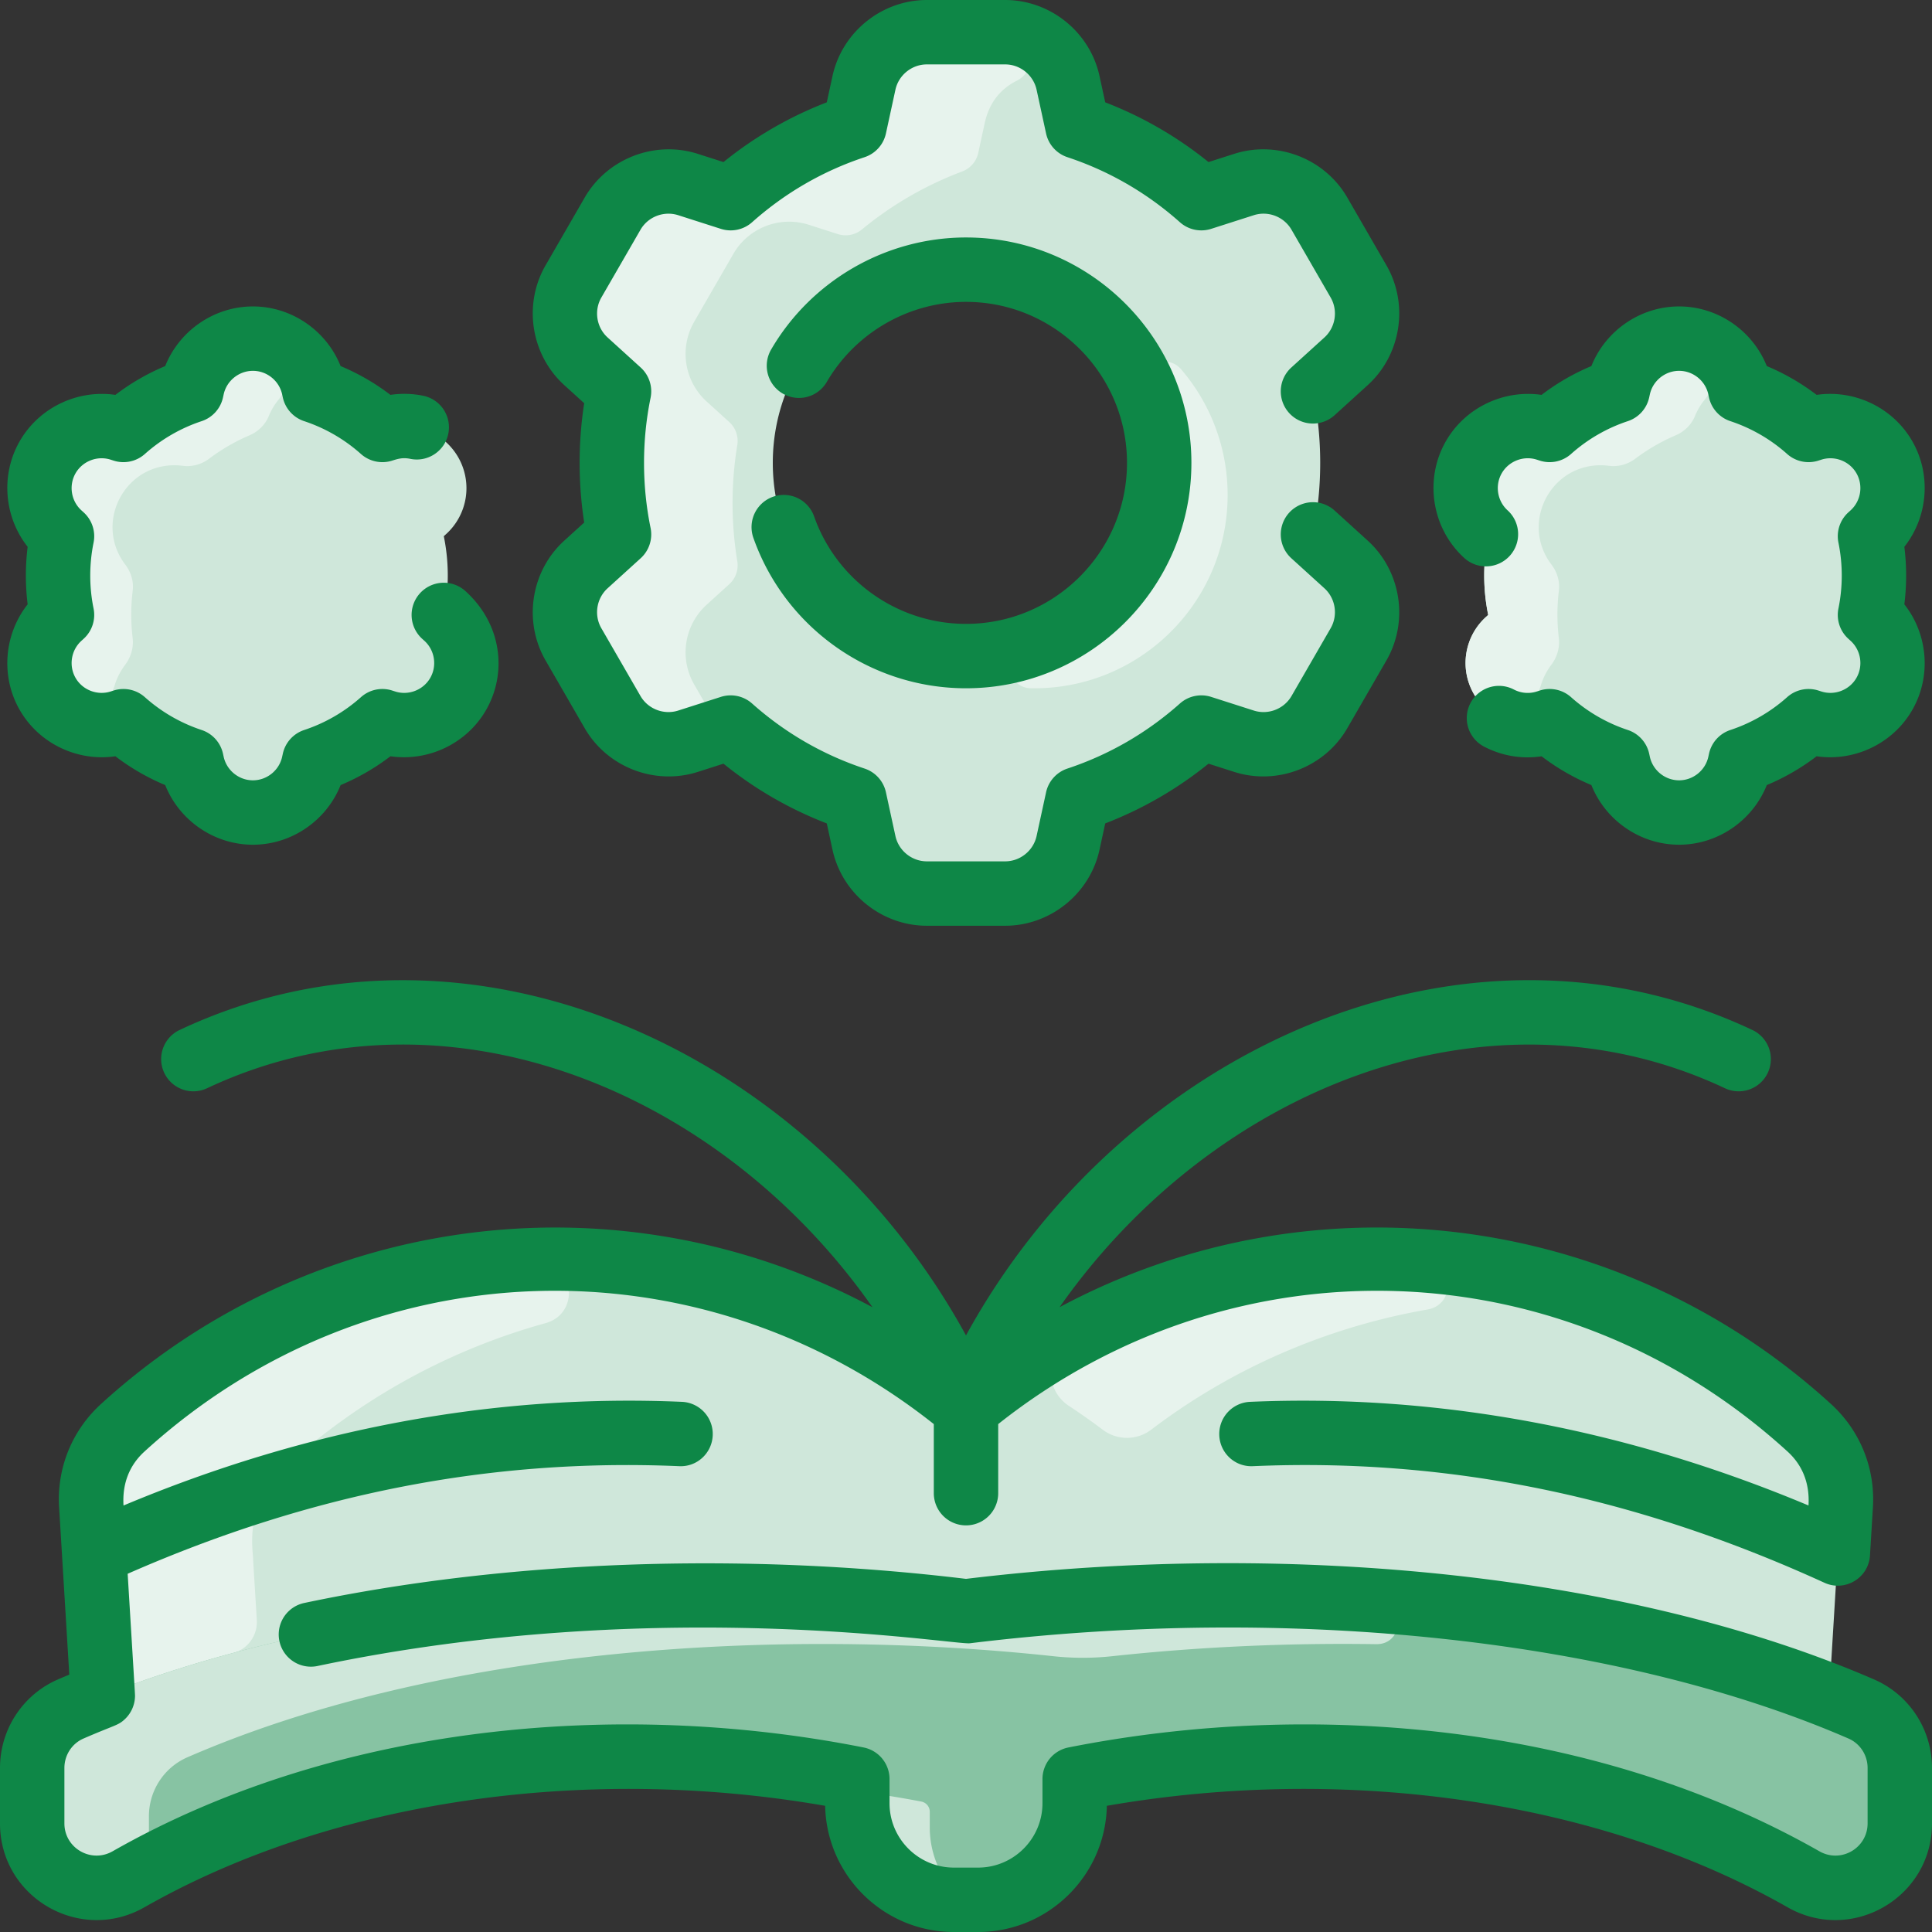
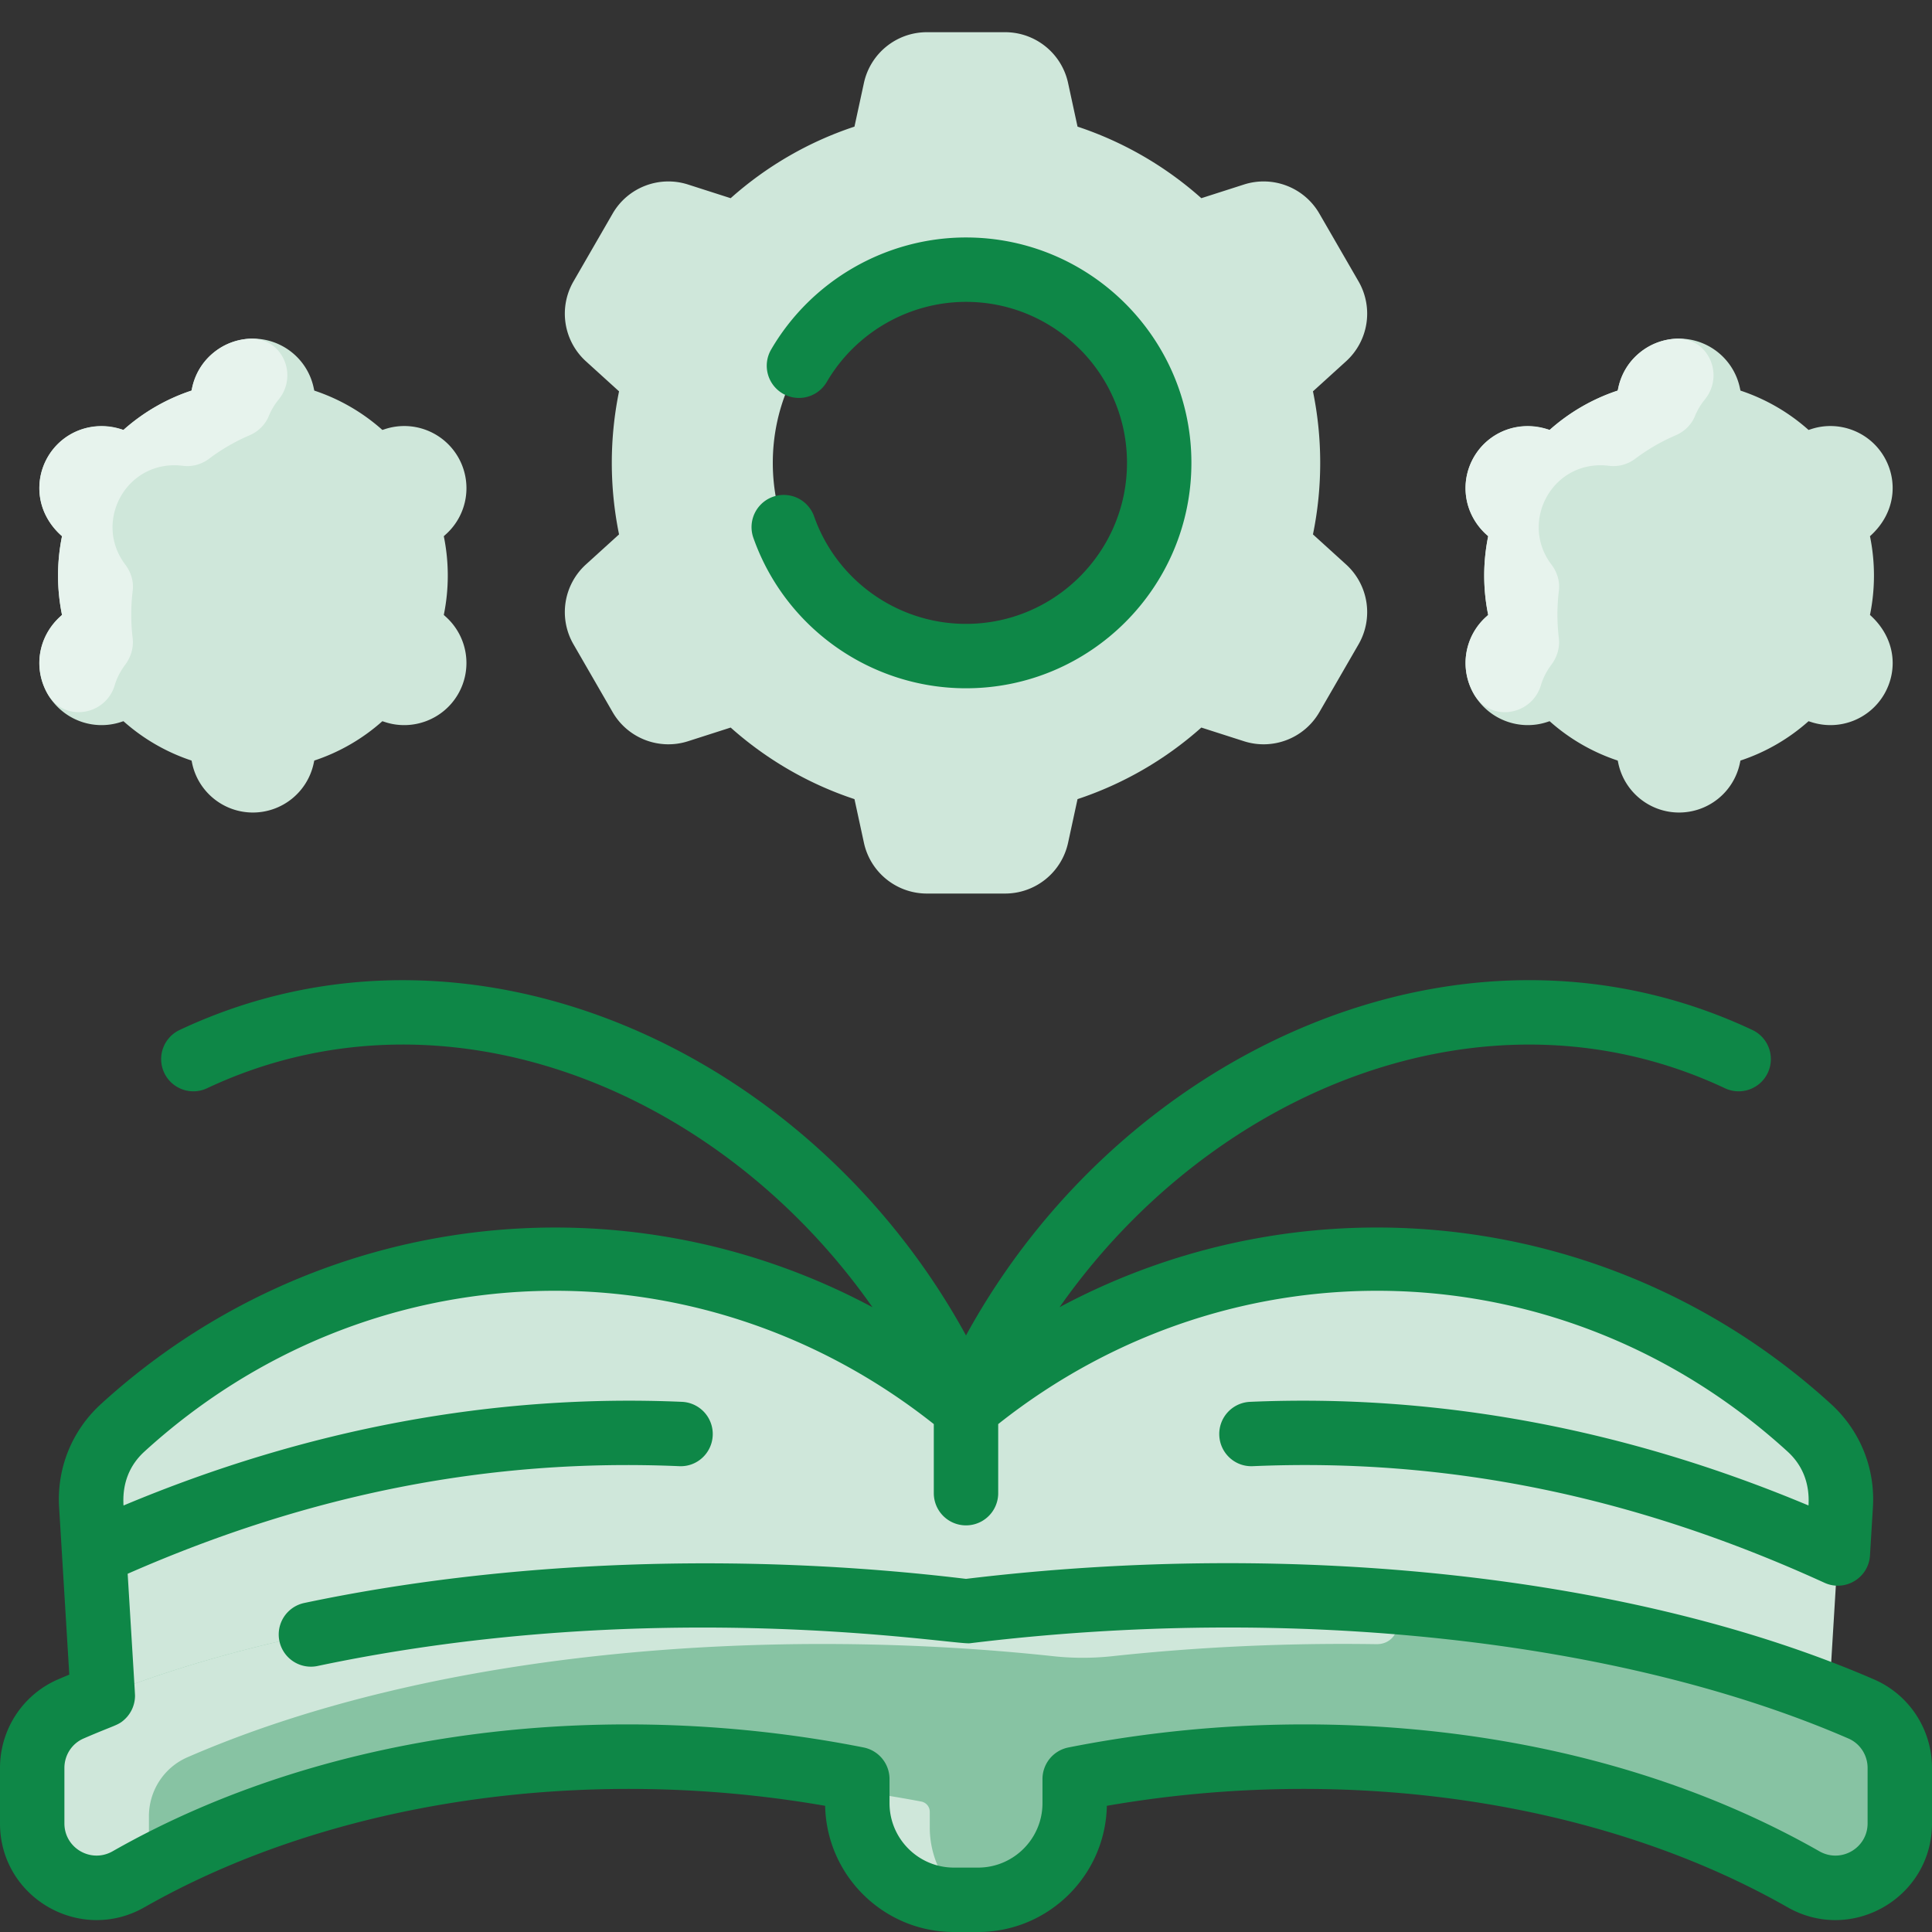
<svg xmlns="http://www.w3.org/2000/svg" version="1.1" width="512" height="512" x="0" y="0" viewBox="0 0 480 480" style="enable-background:new 0 0 512 512" xml:space="preserve" class="">
  <rect x="0" y="0" width="480" height="480" fill="#333333" stroke="none" />
  <g>
    <path fill="#cfe7da" d="M462.43 424.59a237.88 237.88 0 0 0-7.98-3.3l2.88-47.32c.44-7.26-2.43-14.32-7.8-19.23-57.715-52.674-145.135-56.188-207.005-6.798a4.037 4.037 0 0 1-5.05 0c-61.836-49.363-149.26-45.903-207.005 6.798-10.22 9.35-7.43 21.37-7.59 22.68l2.67 43.87c-2.7 1.06-5.36 2.16-7.98 3.3C11.74 427.12 8 432.9 8 439.25v13.77c0 12.28 13.26 19.96 23.93 13.88C85.46 436.42 153.71 430.24 213 442v6c0 13.25 10.75 24 24 24h6c13.25 0 24-10.75 24-24v-6c59.29-11.76 127.54-5.58 181.07 24.9 10.67 6.08 23.93-1.6 23.93-13.88v-13.77c0-6.35-3.74-12.13-9.57-14.66z" data-original="#d1e7ff" class="" opacity="1" />
-     <path fill="#e7f3ed" d="M133.078 313.045c9.434-.292 11.535 13.177 2.439 15.694-23.622 6.537-45.974 18.595-65.047 36-10.22 9.35-7.43 21.37-7.59 22.68l.926 15.083a7.992 7.992 0 0 1-5.91 8.206c-11.241 3.013-22.067 6.534-32.346 10.581l-2.67-43.87c.16-1.31-2.63-13.33 7.59-22.68 28.977-26.448 65.531-40.546 102.608-41.694zM354.68 325.337c-25.124 4.382-48.738 14.707-68.656 29.855a9.968 9.968 0 0 1-12.042.029c-2.65-2-5.462-3.987-8.399-5.921-6.337-4.174-5.865-13.563.808-17.177 27.433-14.86 57.941-20.985 87.808-18.689 7.05.542 7.447 10.688.481 11.903z" data-original="#e8f3ff" class="" opacity="1" />
    <path fill="#87c3a3" d="M462.43 424.59c5.83 2.53 9.57 8.31 9.57 14.66v13.77c0 12.28-13.26 19.96-23.93 13.88C394.54 436.42 326.29 430.24 267 442v6c0 13.25-10.75 24-24 24h-6c-13.25 0-24-10.75-24-24v-6c-59.29-11.76-127.54-5.58-181.07 24.9C21.26 472.98 8 465.3 8 453.02v-13.77c0-6.35 3.74-12.13 9.57-14.66 64.773-28.184 152.301-32.853 222.43-24.27 70.191-8.59 157.697-3.896 222.43 24.27z" data-original="#b9dcff" class="" opacity="1" />
    <g fill="#d1e7ff">
      <path d="M232.696 471.615C221.495 469.587 213 459.786 213 448c0-1.57 1.389-2.788 2.943-2.566 4.357.622 8.68 1.346 12.959 2.159a2.589 2.589 0 0 1 2.098 2.546V454a23.86 23.86 0 0 0 4.212 13.575c1.294 1.882-.268 4.447-2.516 4.04zM341.921 408.489c-22.217-.341-44.358.7-65.599 2.988a68.05 68.05 0 0 1-14.592.006c-68.097-7.339-152.226-2.278-215.16 25.106-5.83 2.53-9.57 8.31-9.57 14.66v7.078c0 3.435-1.819 6.728-5.07 8.572C21.249 472.961 8 465.3 8 453.02v-13.77c0-6.35 3.74-12.13 9.57-14.66 64.772-28.184 152.302-32.853 222.43-24.27 36.919-4.518 71.696-4.653 102.439-2.367 6.814.506 6.314 10.641-.518 10.536zM113.82 113.57a15.416 15.416 0 0 1-3 19.14l-.56.51a48.802 48.802 0 0 1 0 19.56l.56.51a15.429 15.429 0 0 1 3 19.14c-3.7 6.403-11.331 9.167-18.08 6.99l-.74-.24a48.182 48.182 0 0 1-16.92 9.78l-.16.75a15.442 15.442 0 0 1-15.09 12.16c-7.253 0-13.54-5.06-15.08-12.16l-.16-.75a48.182 48.182 0 0 1-16.92-9.78l-.74.24c-6.92 2.21-14.44-.7-18.08-6.99-3.411-5.914-2.894-13.875 3.56-19.65a48.802 48.802 0 0 1 0-19.56c-6.487-5.802-6.935-13.802-3.56-19.65 3.7-6.403 11.331-9.167 18.08-6.99l.74.24c4.86-4.33 10.6-7.69 16.92-9.78l.16-.75a15.44 15.44 0 0 1 15.08-12.16c7.199 0 13.538 5.003 15.09 12.16l.16.75A48.182 48.182 0 0 1 95 106.82l.74-.24c6.92-2.21 14.44.7 18.08 6.99z" fill="#cfe7da" data-original="#d1e7ff" class="" opacity="1" />
    </g>
    <path fill="#e7f3ed" d="M69.2 99.294a16.255 16.255 0 0 0-2.436 4.11c-.888 2.157-2.645 3.839-4.79 4.756a48.185 48.185 0 0 0-10.016 5.8c-1.858 1.398-4.183 2.066-6.49 1.773-13.933-1.77-22.497 13.805-14.329 24.559 1.411 1.858 2.11 4.16 1.828 6.476a48.887 48.887 0 0 0-.013 11.714c.285 2.381-.409 4.752-1.848 6.67-.962 1.283-1.979 2.997-2.6 5.082-2.254 7.567-12.54 9.319-16.657 2.194a15.429 15.429 0 0 1 3-19.14l.56-.51a48.802 48.802 0 0 1 0-19.56c-.145-.199-5.63-4.315-5.63-11.95 0-9.79 9.382-18.179 20.89-14.45 4.86-4.33 10.6-7.69 16.92-9.78.139-.353.63-5.535 5.56-9.49a15.325 15.325 0 0 1 8.935-3.401c7.946-.37 12.159 8.996 7.116 15.147z" data-original="#e8f3ff" class="" opacity="1" />
    <path fill="#cfe7da" d="M337.53 69.92a16.004 16.004 0 0 1-3.1 19.84l-8.23 7.47c2.4 11.68 2.4 23.86 0 35.54l8.23 7.47a16.004 16.004 0 0 1 3.1 19.84l-9.73 16.84c-3.76 6.52-11.56 9.53-18.73 7.24l-10.6-3.4a87.82 87.82 0 0 1-30.76 17.78l-2.35 10.85A16.007 16.007 0 0 1 249.72 222h-19.44c-7.53 0-14.04-5.25-15.64-12.61l-2.35-10.85c-11.49-3.8-21.92-9.91-30.76-17.78l-10.6 3.4c-7.17 2.29-14.97-.72-18.73-7.24l-9.72-16.84a15.989 15.989 0 0 1 3.09-19.84l8.23-7.47a88.615 88.615 0 0 1 0-35.54l-8.23-7.47a15.989 15.989 0 0 1-3.09-19.84l9.72-16.84c3.76-6.52 11.56-9.53 18.73-7.24l10.6 3.4c8.84-7.87 19.27-13.98 30.76-17.78l2.35-10.85C216.24 13.25 222.75 8 230.28 8h19.44c7.53 0 14.04 5.25 15.64 12.61l2.35 10.85a87.82 87.82 0 0 1 30.76 17.78l10.6-3.4c7.17-2.29 14.97.72 18.73 7.24zM288 115c0-26.51-21.49-48-48-48s-48 21.49-48 48 21.49 48 48 48 48-21.49 48-48z" data-original="#d1e7ff" class="" opacity="1" />
-     <path fill="#e7f3ed" d="M305 122.998c.001 26.811-22.08 48.508-48.937 47.993-5.871-.112-7.026-8.452-1.437-10.253 26.985-8.697 40.125-38.217 29.941-63.603-2.209-5.507 5.005-9.89 8.869-5.388A47.816 47.816 0 0 1 305 122.998zM249.918 8.001c6.649.081 8.555 9.106 2.617 12.099-3.482 1.755-6.676 4.902-7.894 10.51l-1.598 7.38a6.374 6.374 0 0 1-4 4.616 87.654 87.654 0 0 0-24.917 14.412 6.347 6.347 0 0 1-5.976 1.138l-7.22-2.316c-7.17-2.29-14.97.72-18.73 7.24l-9.72 16.84a15.989 15.989 0 0 0 3.09 19.84l5.607 5.089a6.344 6.344 0 0 1 2.003 5.73 88.73 88.73 0 0 0 0 28.842 6.346 6.346 0 0 1-2.003 5.73l-5.607 5.089a15.989 15.989 0 0 0-3.09 19.84l2.328 4.031c2.207 3.82.324 8.705-3.878 10.049a15.995 15.995 0 0 1-18.73-7.24l-9.72-16.84a15.989 15.989 0 0 1 3.09-19.84l8.23-7.47a88.615 88.615 0 0 1 0-35.54l-8.23-7.47a15.989 15.989 0 0 1-3.09-19.84l9.72-16.84c3.76-6.52 11.56-9.53 18.73-7.24l10.6 3.4c8.84-7.87 19.27-13.98 30.76-17.78l2.35-10.85C216.24 13.25 222.75 8 230.28 8l19.638.001z" data-original="#e8f3ff" class="" opacity="1" />
    <path fill="#cfe7da" d="M468.15 113.57c3.414 5.916 2.875 13.893-3.56 19.65a48.802 48.802 0 0 1 0 19.56c6.365 5.695 7.028 13.637 3.56 19.65a15.455 15.455 0 0 1-18.08 6.99l-.74-.24a48.182 48.182 0 0 1-16.92 9.78l-.16.75a15.435 15.435 0 0 1-15.08 12.16c-7.27 0-13.55-5.07-15.09-12.16l-.16-.75a48.182 48.182 0 0 1-16.92-9.78l-.74.24c-6.746 2.176-14.379-.585-18.08-6.99a15.429 15.429 0 0 1 3-19.14l.56-.51a48.802 48.802 0 0 1 0-19.56l-.56-.51c-5.324-4.827-6.675-12.768-3-19.14 3.64-6.29 11.16-9.2 18.08-6.99l.74.24c4.86-4.33 10.6-7.69 16.92-9.78l.16-.75c1.55-7.147 7.883-12.16 15.09-12.16 7.26 0 13.54 5.07 15.08 12.16l.16.75a48.182 48.182 0 0 1 16.92 9.78l.74-.24c6.746-2.176 14.379.585 18.08 6.99z" data-original="#d1e7ff" class="" opacity="1" />
-     <path fill="#e7f3ed" d="M423.53 99.294a16.255 16.255 0 0 0-2.436 4.11c-.888 2.157-2.645 3.839-4.79 4.756a48.185 48.185 0 0 0-10.016 5.8c-1.858 1.398-4.183 2.066-6.49 1.773-13.933-1.77-22.497 13.805-14.329 24.559 1.411 1.858 2.11 4.16 1.828 6.476a48.887 48.887 0 0 0-.013 11.714c.285 2.381-.409 4.752-1.848 6.67-.962 1.283-1.979 2.997-2.6 5.082-2.254 7.567-12.54 9.319-16.657 2.194a15.429 15.429 0 0 1 3-19.14l.56-.51a48.802 48.802 0 0 1 0-19.56c-.145-.199-5.63-4.315-5.63-11.95 0-9.79 9.382-18.178 20.89-14.45 4.86-4.33 10.6-7.69 16.92-9.78.139-.353.63-5.534 5.56-9.49a15.325 15.325 0 0 1 8.935-3.401c7.946-.37 12.159 8.996 7.116 15.147z" data-original="#e8f3ff" class="" opacity="1" />
+     <path fill="#e7f3ed" d="M423.53 99.294a16.255 16.255 0 0 0-2.436 4.11c-.888 2.157-2.645 3.839-4.79 4.756a48.185 48.185 0 0 0-10.016 5.8c-1.858 1.398-4.183 2.066-6.49 1.773-13.933-1.77-22.497 13.805-14.329 24.559 1.411 1.858 2.11 4.16 1.828 6.476a48.887 48.887 0 0 0-.013 11.714c.285 2.381-.409 4.752-1.848 6.67-.962 1.283-1.979 2.997-2.6 5.082-2.254 7.567-12.54 9.319-16.657 2.194a15.429 15.429 0 0 1 3-19.14l.56-.51a48.802 48.802 0 0 1 0-19.56c-.145-.199-5.63-4.315-5.63-11.95 0-9.79 9.382-18.178 20.89-14.45 4.86-4.33 10.6-7.69 16.92-9.78.139-.353.63-5.534 5.56-9.49a15.325 15.325 0 0 1 8.935-3.401c7.946-.37 12.159 8.996 7.116 15.147" data-original="#e8f3ff" class="" opacity="1" />
    <g fill="#2e58ff">
-       <path d="m135.547 164.081 9.722 16.838c5.605 9.709 17.422 14.272 28.103 10.856l6.375-2.041a95.104 95.104 0 0 0 25.665 14.84l1.414 6.516c2.378 10.957 12.242 18.91 23.454 18.91h19.442c11.212 0 21.076-7.953 23.454-18.909l1.414-6.517a95.136 95.136 0 0 0 25.664-14.84l6.375 2.041c10.677 3.417 22.497-1.146 28.104-10.856l9.72-16.837c5.606-9.71 3.651-22.229-4.648-29.767l-8.221-7.467a8 8 0 0 0-10.758 11.844l8.222 7.467c2.767 2.513 3.418 6.686 1.549 9.922l-9.72 16.837c-1.869 3.236-5.807 4.759-9.369 3.619l-10.602-3.395a8.005 8.005 0 0 0-7.758 1.643c-8.194 7.292-17.6 12.73-27.954 16.164a8.004 8.004 0 0 0-5.3 5.896l-2.355 10.852c-.792 3.652-4.08 6.303-7.817 6.303H230.28c-3.737 0-7.025-2.65-7.817-6.304l-2.355-10.851a8 8 0 0 0-5.301-5.896c-10.354-3.433-19.759-8.871-27.954-16.164a8.004 8.004 0 0 0-7.758-1.643l-10.602 3.395c-3.562 1.138-7.5-.383-9.367-3.618l-9.722-16.838c-1.868-3.236-1.217-7.409 1.55-9.922l8.222-7.466a8.001 8.001 0 0 0 2.458-7.529c-2.169-10.574-2.169-21.754 0-32.328a8 8 0 0 0-2.458-7.529l-8.222-7.467c-2.767-2.512-3.418-6.685-1.549-9.921l9.72-16.837c1.868-3.236 5.812-4.756 9.368-3.619l10.602 3.395a8.005 8.005 0 0 0 7.758-1.643c8.195-7.293 17.601-12.731 27.954-16.164a8.004 8.004 0 0 0 5.301-5.896l2.355-10.852c.792-3.652 4.08-6.303 7.817-6.303h19.442c3.737 0 7.025 2.65 7.817 6.304l2.355 10.851a8 8 0 0 0 5.3 5.896c10.354 3.434 19.76 8.872 27.954 16.164a8.004 8.004 0 0 0 7.758 1.643l10.602-3.395c3.563-1.143 7.501.383 9.368 3.618l9.722 16.838c1.868 3.236 1.217 7.409-1.551 9.922l-8.221 7.467a8 8 0 0 0-.543 11.301 8 8 0 0 0 11.301.543l8.221-7.467c8.3-7.538 10.255-20.057 4.649-29.766l-9.722-16.838c-5.605-9.709-17.425-14.275-28.104-10.856l-6.375 2.041a95.136 95.136 0 0 0-25.664-14.84l-1.414-6.516C270.798 7.953 260.934 0 249.722 0H230.28c-11.212 0-21.076 7.953-23.454 18.909l-1.414 6.517a95.104 95.104 0 0 0-25.665 14.84l-6.375-2.041c-10.679-3.416-22.496 1.147-28.104 10.856l-9.72 16.837c-5.607 9.711-3.652 22.229 4.648 29.767l4.945 4.491a97.587 97.587 0 0 0 0 29.648l-4.944 4.49c-8.301 7.539-10.257 20.057-4.65 29.767zM363.797 138.634a7.999 7.999 0 0 0 11.301-.545 8 8 0 0 0-.545-11.301c-2.571-2.335-3.177-6.213-1.439-9.222 1.736-3.01 5.399-4.421 8.701-3.366l.739.237a8.002 8.002 0 0 0 7.764-1.641 40.094 40.094 0 0 1 14.119-8.165 8 8 0 0 0 5.299-5.891l.164-.751c.736-3.394 3.792-5.857 7.267-5.857 3.474 0 6.529 2.464 7.268 5.867l.162.743a8.002 8.002 0 0 0 5.299 5.889 40.094 40.094 0 0 1 14.119 8.165 8.008 8.008 0 0 0 7.754 1.644l.744-.238c3.303-1.054 6.968.355 8.707 3.364 1.736 3.009 1.131 6.887-1.441 9.223l-.564.513a8 8 0 0 0-2.458 7.528 41.008 41.008 0 0 1 0 16.339 8.001 8.001 0 0 0 2.458 7.529l.565.514c2.571 2.335 3.177 6.213 1.44 9.222s-5.401 4.423-8.712 3.362l-.739-.236a8.002 8.002 0 0 0-7.754 1.644 40.094 40.094 0 0 1-14.119 8.165 8.002 8.002 0 0 0-5.299 5.889l-.164.752c-.736 3.395-3.792 5.858-7.267 5.858-3.474 0-6.529-2.464-7.268-5.864l-.162-.744a8 8 0 0 0-5.299-5.891 40.094 40.094 0 0 1-14.119-8.165 8.003 8.003 0 0 0-7.764-1.641l-.732.235a7.396 7.396 0 0 1-5.71-.49 8 8 0 0 0-7.395 14.189c4.457 2.322 9.417 3.138 14.292 2.404a55.794 55.794 0 0 0 12.368 7.148c3.493 8.772 12.128 14.817 21.789 14.817 9.663 0 18.299-6.048 21.789-14.817a55.841 55.841 0 0 0 12.379-7.157c9.346 1.368 18.907-3.089 23.74-11.459s3.911-18.878-1.946-26.29a57.4 57.4 0 0 0 0-14.287c5.858-7.412 6.779-17.92 1.946-26.29-4.834-8.373-14.39-12.828-23.741-11.459a55.763 55.763 0 0 0-12.379-7.157c-3.493-8.771-12.129-14.817-21.789-14.817-9.662 0-18.299 6.047-21.789 14.817a55.83 55.83 0 0 0-12.378 7.156c-9.345-1.358-18.909 3.09-23.741 11.46-5.476 9.482-3.566 21.706 4.54 29.068zM6.872 150.144c-5.858 7.412-6.779 17.92-1.946 26.29 4.833 8.372 14.392 12.827 23.741 11.459a55.763 55.763 0 0 0 12.379 7.157c3.493 8.771 12.129 14.817 21.789 14.817 9.662 0 18.299-6.047 21.789-14.817a55.83 55.83 0 0 0 12.378-7.156c9.349 1.361 18.91-3.09 23.741-11.46 5.158-8.932 4.215-21.127-5.109-29.583a7.998 7.998 0 0 0-11.3.554 7.999 7.999 0 0 0 .554 11.3l.56.508c2.571 2.335 3.177 6.213 1.439 9.222-1.736 3.009-5.4 4.422-8.701 3.366l-.739-.237a7.996 7.996 0 0 0-7.764 1.641 40.094 40.094 0 0 1-14.119 8.165 8 8 0 0 0-5.299 5.891l-.164.751c-.736 3.394-3.792 5.857-7.267 5.857-3.474 0-6.529-2.464-7.268-5.867l-.162-.743a8.002 8.002 0 0 0-5.299-5.889 40.094 40.094 0 0 1-14.119-8.165 8.005 8.005 0 0 0-7.754-1.644l-.744.238c-3.305 1.053-6.969-.355-8.707-3.364-1.736-3.009-1.131-6.887 1.441-9.223l.564-.513a8.002 8.002 0 0 0 2.458-7.529 41.008 41.008 0 0 1 0-16.339 8 8 0 0 0-2.458-7.528l-.565-.514c-2.571-2.335-3.177-6.213-1.44-9.222s5.402-4.422 8.712-3.362l.739.236a8.009 8.009 0 0 0 7.754-1.644 40.094 40.094 0 0 1 14.119-8.165 8.002 8.002 0 0 0 5.299-5.889l.164-.752c.736-3.395 3.792-5.858 7.267-5.858 3.474 0 6.529 2.464 7.268 5.864l.162.744a8 8 0 0 0 5.299 5.891 40.094 40.094 0 0 1 14.119 8.165 8.005 8.005 0 0 0 7.764 1.641c1.362-.437 2.614-.825 4.486-.439 4.335.893 8.557-1.901 9.445-6.229a8 8 0 0 0-6.229-9.445 23.473 23.473 0 0 0-8.15-.22 55.77 55.77 0 0 0-12.376-7.154c-3.493-8.772-12.128-14.817-21.789-14.817-9.663 0-18.299 6.048-21.789 14.817a55.841 55.841 0 0 0-12.379 7.157c-9.347-1.368-18.908 3.089-23.74 11.459-4.834 8.37-3.912 18.878 1.946 26.29a57.4 57.4 0 0 0 0 14.287z" fill="#0e8747" data-original="#2e58ff" class="" opacity="1" />
      <path d="M240 155c-16.942 0-32.108-10.729-37.737-26.697a8 8 0 0 0-15.09 5.32C195.055 155.979 216.284 171 240 171c30.879 0 56-25.121 56-56s-25.121-56-56-56c-19.855 0-38.407 10.668-48.414 27.84a8 8 0 0 0 2.884 10.94 8 8 0 0 0 10.94-2.884C212.562 82.624 225.815 75 240 75c22.056 0 40 17.944 40 40s-17.944 40-40 40zM465.619 417.255c-59.003-25.601-143.275-34.93-225.619-24.989-55.838-6.734-114.221-4.607-164.497 6.008a8 8 0 0 0 3.304 15.654c84.454-17.83 158.208-5.173 162.165-5.663 79.945-9.795 161.545-.949 218.276 23.668 2.887 1.252 4.751 4.124 4.751 7.316v13.767c0 6.133-6.615 9.986-11.973 6.934-55.192-31.428-125.357-37.939-186.583-25.797A8 8 0 0 0 259 442v6c0 8.822-7.178 16-16 16h-6c-8.822 0-16-7.178-16-16v-6a8.002 8.002 0 0 0-6.444-7.848c-61.204-12.135-131.372-5.642-186.582 25.797-5.353 3.047-11.974-.79-11.974-6.933v-13.767c0-3.192 1.864-6.064 4.749-7.316 7.951-3.45 8.598-3.216 10.305-4.841a8.024 8.024 0 0 0 2.485-5.517c.021-.578.125 1.417-1.821-30.577 45.508-19.988 90.377-28.728 137.019-26.731 4.43.219 8.147-3.233 8.337-7.647a8 8 0 0 0-7.647-8.337c-46.596-2.012-93.207 6.657-138.74 25.756-.342-5.613 1.579-10.099 5.179-13.384 55.554-50.704 137.458-53.356 196.135-6.844v17.164a8 8 0 0 0 16 0v-17.164c58.676-46.513 140.582-43.859 196.134 6.844 3.621 3.304 5.518 7.796 5.181 13.377-45.536-19.099-92.158-27.76-138.74-25.749a7.998 7.998 0 0 0-7.647 8.337c.189 4.414 3.902 7.858 8.337 7.647 48.33-2.08 94.79 7.393 142.016 28.967 5.074 2.323 10.967-1.161 11.31-6.79l.729-11.991c.591-9.709-3.199-19.046-10.398-25.616-52.627-48.033-129.227-57.475-191.674-24.072 38.191-54.461 106.669-81.985 165.309-54.394 3.998 1.885 8.764.164 10.645-3.832a7.999 7.999 0 0 0-3.832-10.645c-72.043-33.903-156.741 5.268-195.371 75.89-38.762-70.864-123.54-109.695-195.367-75.891-3.998 1.881-5.714 6.646-3.832 10.645s6.648 5.717 10.645 3.832c58.743-27.641 127.201.045 165.314 54.401-62.638-33.49-139.195-23.838-191.68 24.064-7.198 6.57-10.988 15.907-10.397 25.616l2.531 41.604c-.95.398-1.903.796-2.833 1.199C5.645 421.047 0 429.68 0 439.249v13.767c0 18.429 19.883 29.955 35.891 20.838 46.313-26.372 109.079-35.649 169.116-25.204C205.353 465.996 219.571 480 237 480h6c17.429 0 31.647-14.004 31.993-31.351 60.038-10.446 122.804-1.168 169.117 25.204 16.016 9.122 35.89-2.419 35.89-20.838v-13.767c0-9.568-5.645-18.201-14.381-21.993z" fill="#0e8747" data-original="#2e58ff" class="" opacity="1" />
    </g>
  </g>
</svg>